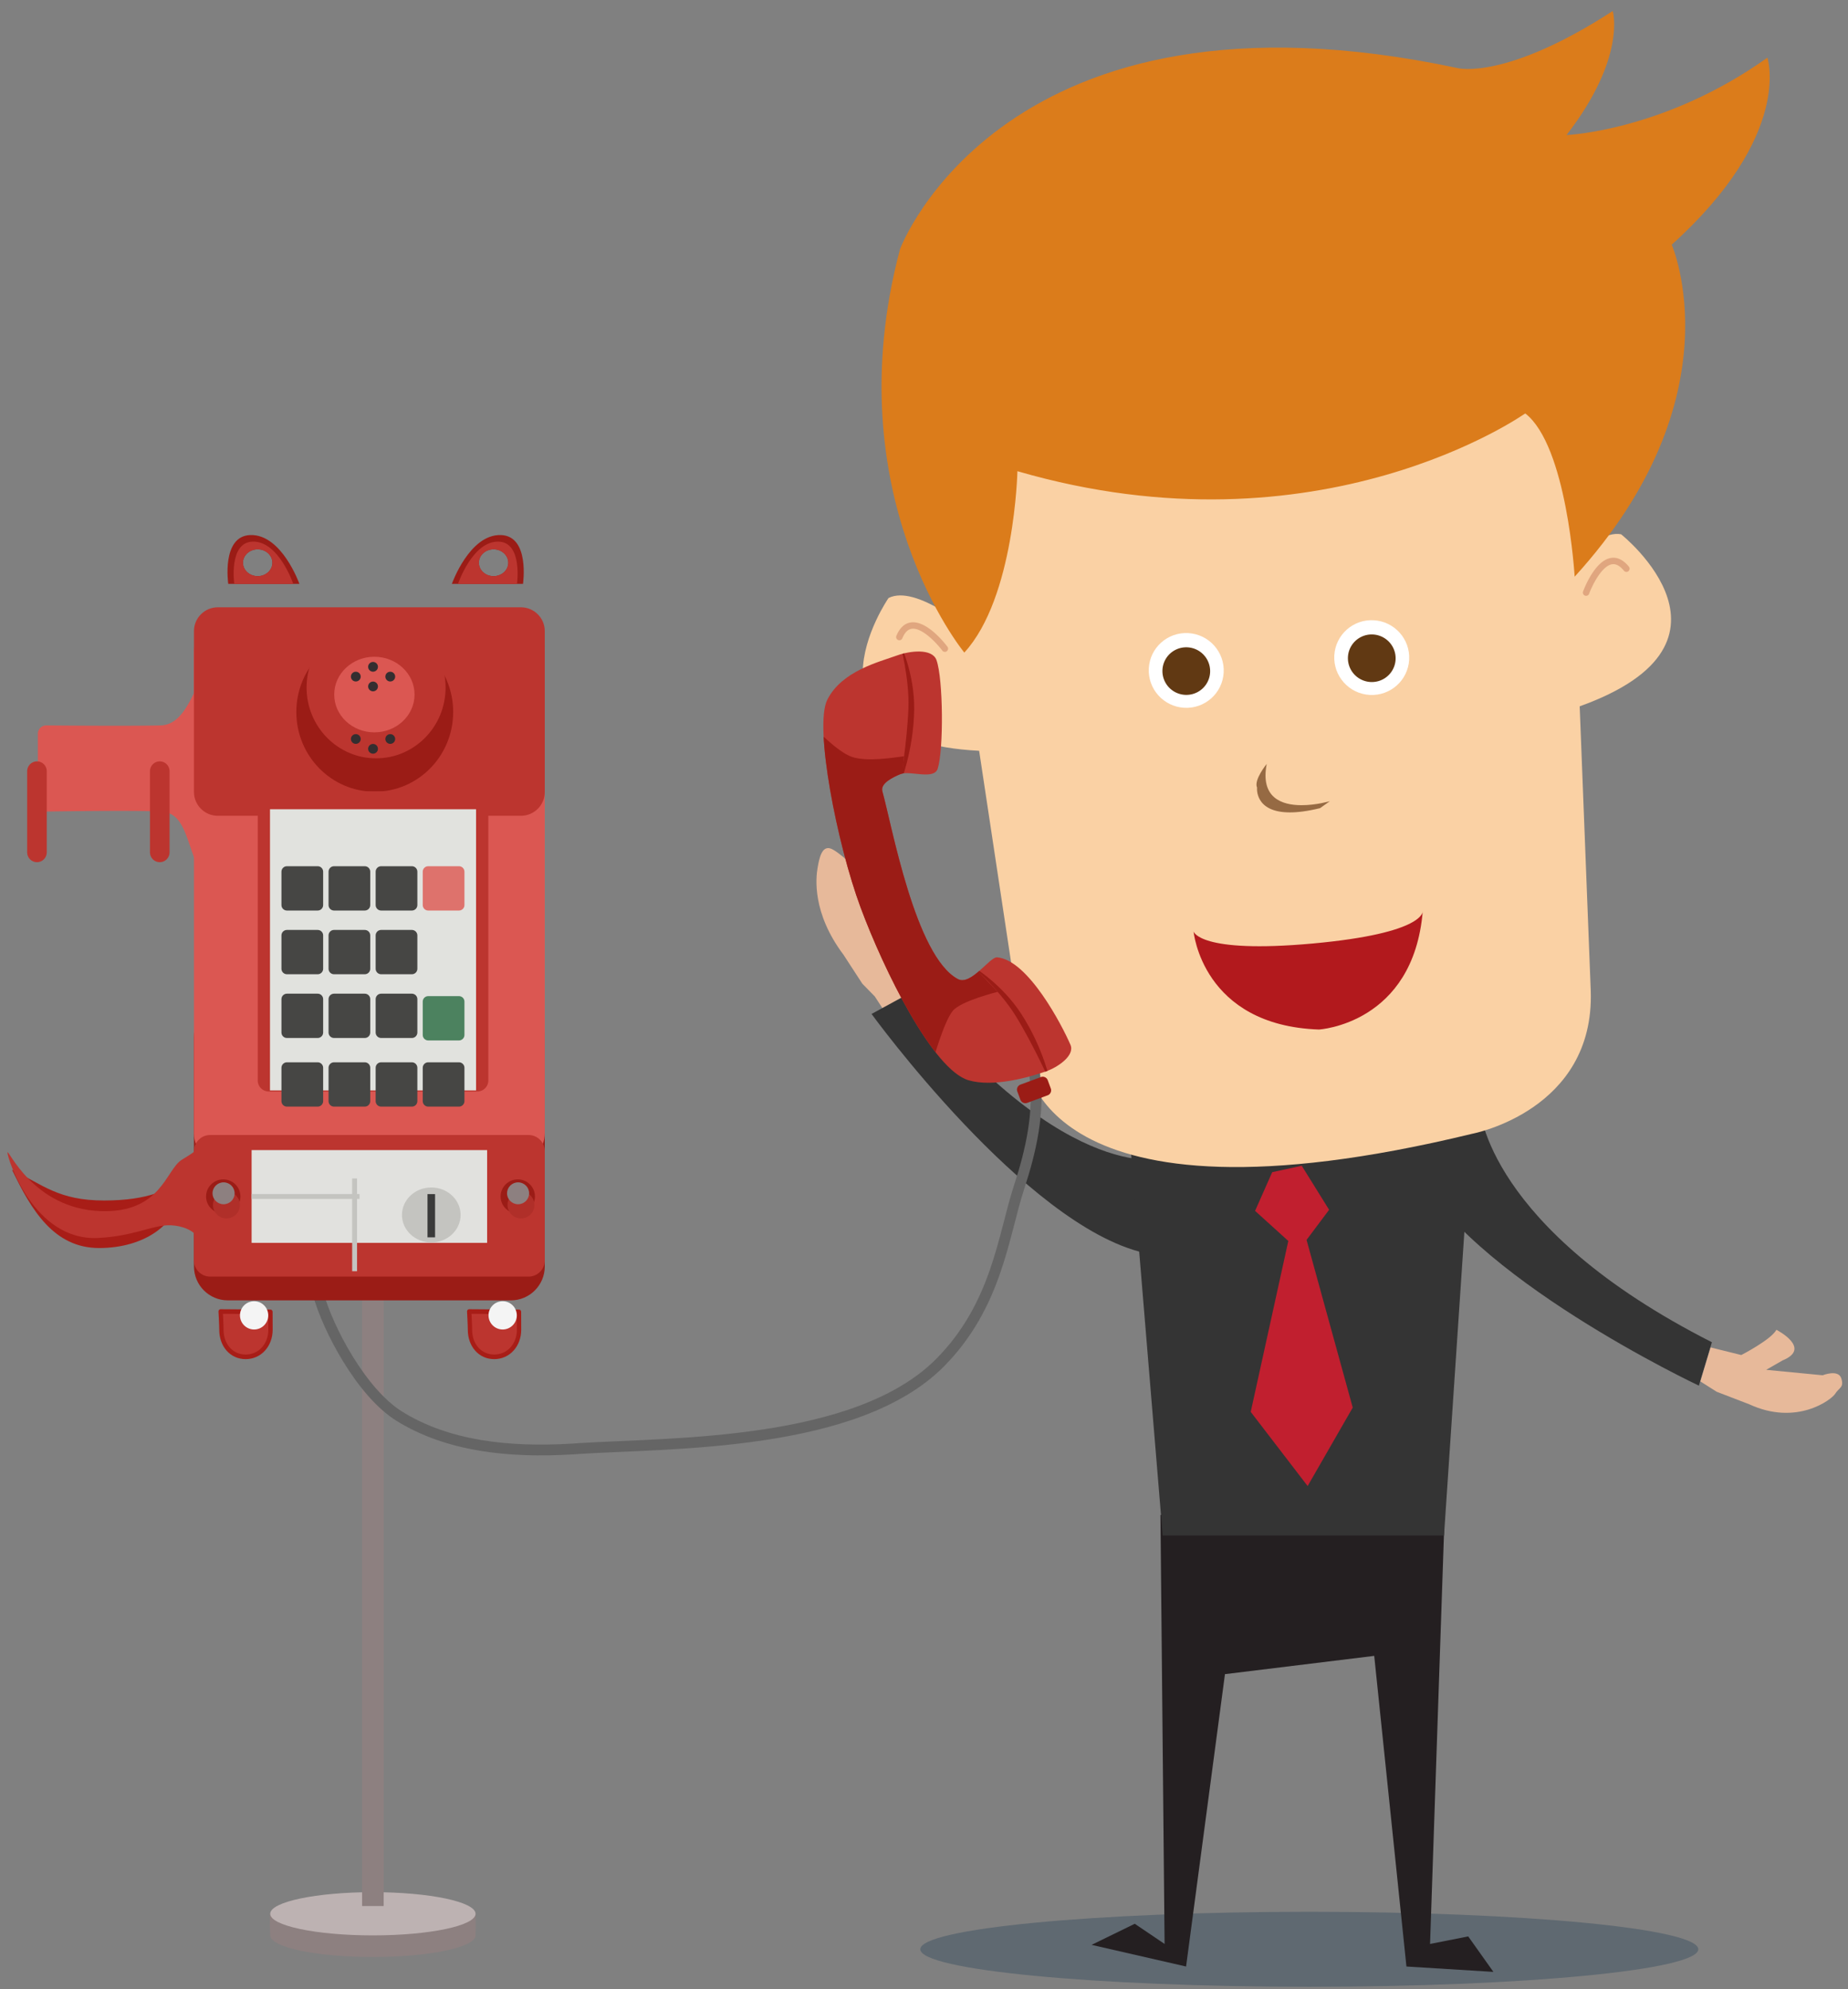
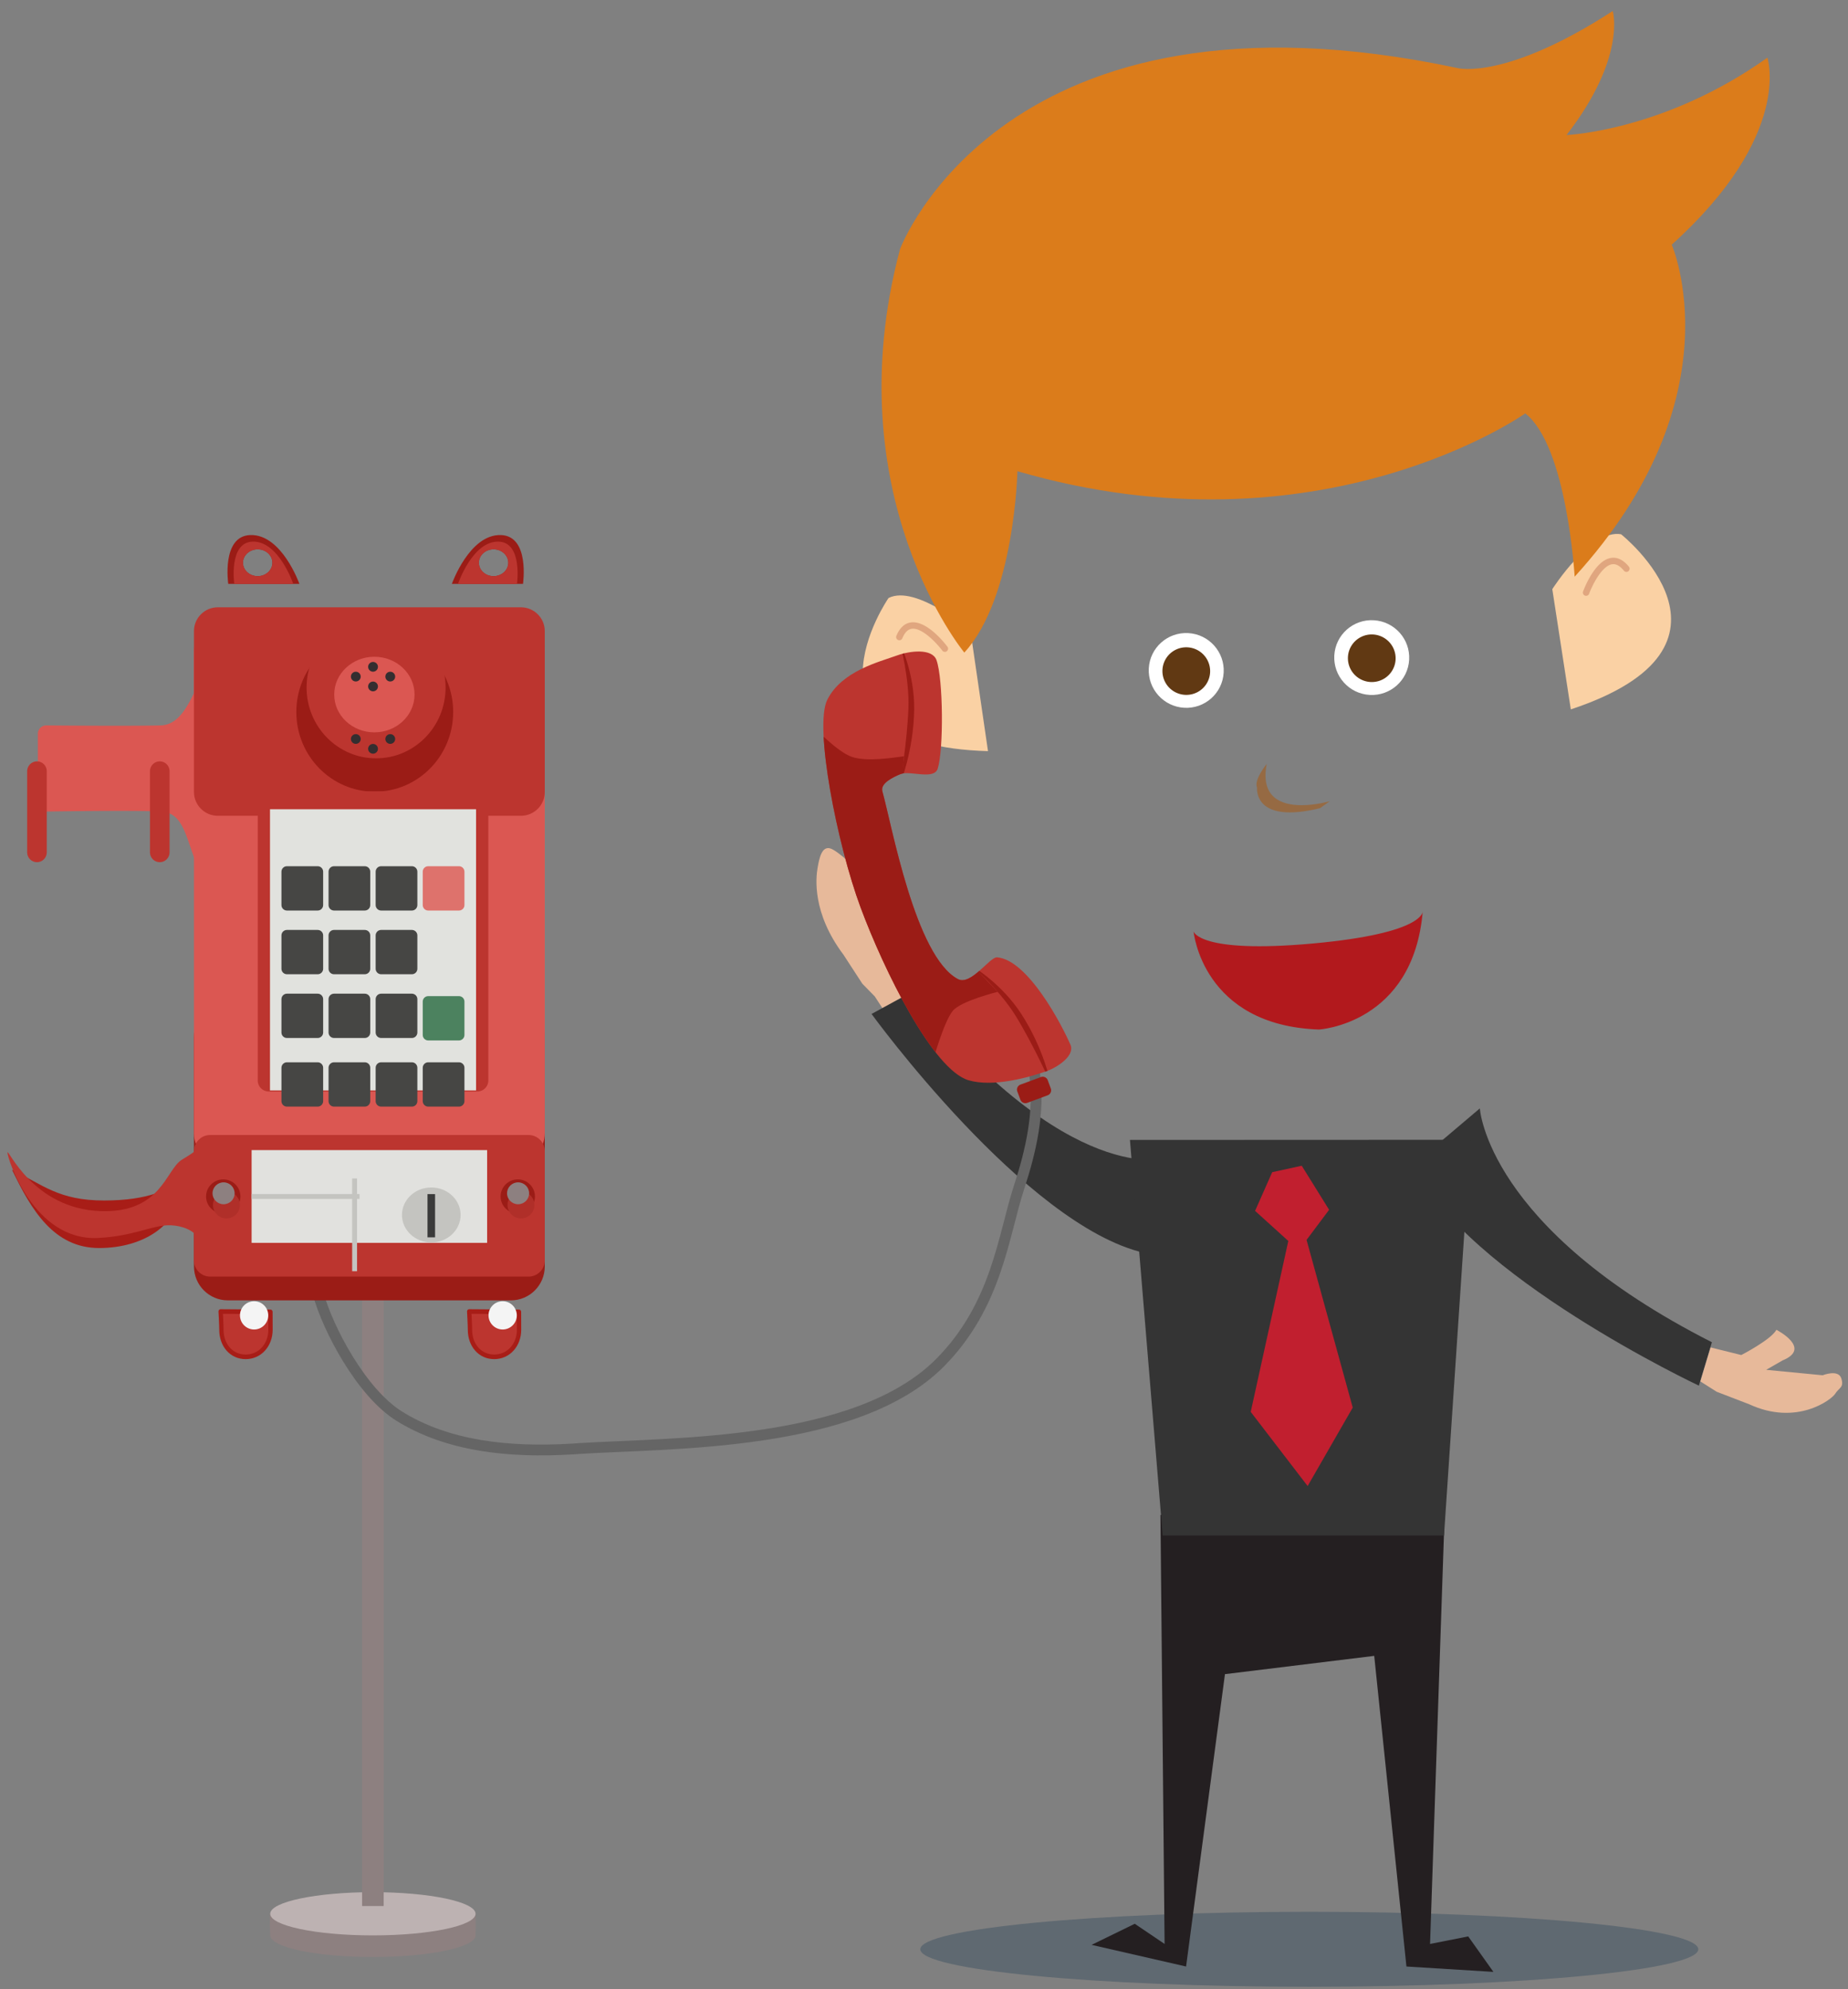
<svg xmlns="http://www.w3.org/2000/svg" xml:space="preserve" style="fill-rule:evenodd;clip-rule:evenodd;stroke-linecap:square;stroke-linejoin:round;stroke-miterlimit:1.5" viewBox="0 0 171 184">
  <rect x="0" y="0" width="171" height="184" fill="#808080" stroke="none" />
  <g transform="matrix(1 0 0 2.192 -1105 -2009)">
    <g id="fred-am-telefon">
      <g id="Fred---normal">
        <path d="M416.759 559.431c-86.058 0-155.823-4.484-155.823-10.014 0-5.531 69.765-10.014 155.823-10.014 86.059 0 155.823 4.483 155.823 10.014 0 5.53-69.764 10.014-155.823 10.014Z" style="fill:#2d465a;fill-opacity:.4;fill-rule:nonzero" transform="matrix(.231 0 0 .158 1129.882 911.97)" />
        <path d="M324.539 447.378c-1.353-2.146-5.632-9.89-2.366-22.631l1.603-8.604 1.662-4.14.962-5.161 8.283 3.326-.689 10.374s5.166 6.66 7.854 7.517c0 0-2.893 9.786-7.307 2.91l-3.067-3.597 2.594 14.724s-3.106 7.437-4.79 8.655c-1.683 1.217-3.386-1.227-4.739-3.373Z" style="fill:#e7b99a;fill-rule:nonzero" transform="matrix(.34 -.064 -.141 -.155 1133.39 1043.255)" />
        <path d="M382.771 344.266s-25.46 2.213-43.407 63.132l-11.344-1.227s15.295-63.934 40.326-81.697l14.425 19.792Z" style="fill:#343434;fill-rule:nonzero" transform="matrix(.34 -.064 -.141 -.155 1131.39 1043.255)" />
        <path d="M435.643 342.263s27.805 11.67 36.002 74.646l11.396.563s-6.497-64.771-28.441-86.231l-18.957 11.022Z" style="fill:#343434;fill-rule:nonzero" transform="matrix(-.123 .158 .347 .056 1176.753 875.293)" />
        <path d="M473.499 450.451c1.754-.373 10.966-6.408 9.733-19.503l-.237-8.749-.994-4.349-.1-.388-8.913-.434-.774 7.917s-6.144 5.77-8.933 6.196c0 0 1.327 10.118 6.762 4.018l3.592-3.074-3.449 13.836s-2.812 3.192-.834 4.68c1.977 1.488 2.393.223 4.147-.15Z" style="fill:#e7b99a;fill-rule:nonzero" transform="matrix(-.123 .158 .347 .056 1176.753 875.293)" />
        <path d="M1140.5 2161c4.12 0 8.18-.77 9.5 0 .03.58 0 1.76 0 2 0 1.1-4.26 2-9.5 2s-9.5-.9-9.5-2c0-.32-.07-1.4-.01-2 1.56-.66 5.79 0 9.51 0Z" style="fill:#8d8080" transform="matrix(1 0 0 .456 -.996 11.864)" />
        <ellipse cx="1140.5" cy="2163" rx="9.5" ry="2" style="fill:#bdb2b2" transform="matrix(1 0 0 .456 -.996 10.952)" />
        <path d="M1138 2128h2v38h-2z" style="fill:#8d8080" transform="matrix(1 0 0 .708 .504 -536.575)" />
        <path d="m373.056 429.303 1.045 107.763-7.506-5.068-10.854 5.299 23.761 5.438 9.776-73.442 37.532-4.591 8.1 78.033 21.87 1.35-6.334-8.91-9.596 1.891 3.78-111.238-71.574 3.475Z" style="fill:#241f21;fill-rule:nonzero" transform="matrix(.368 0 0 .168 1075.094 908.326)" />
        <path d="m365.388 335.097 8.229 99.364h70.743l6.669-99.398-85.641.034Z" style="fill:#343434;fill-rule:nonzero" transform="matrix(.368 0 0 .168 1075.094 908.326)" />
        <path d="m401.158 343.197-4.306 9.72 8.356 7.561-9.45 42.932 14.31 18.63 11.341-19.71-11.611-42.122 5.671-7.561-6.886-11.07-7.425 1.62Z" style="fill:#c11f2f;fill-rule:nonzero" transform="matrix(.368 0 0 .168 1075.094 908.326)" />
        <path d="M477.184 202.882s10.69-14.55 18.209-12.675c0 0 33.414 30.458-15.622 43.227l-2.587-30.552Zm-146.759.851s-12.885-12.65-20.005-9.593c0 0-28.103 35.418 22.346 40.164l-2.341-30.571Z" style="fill:#fad1a4;fill-rule:nonzero" transform="matrix(.367 -.011 .025 .167 1068.439 912.746)" />
        <path d="M485.553 205.119a.81.81 0 0 1-.683-1.138c.346-.775 3.497-7.582 7.565-7.983 1.61-.158 3.079.68 4.361 2.491a.812.812 0 0 1-.193 1.13.812.812 0 0 1-1.13-.194c-.933-1.319-1.877-1.91-2.878-1.814-2.66.261-5.411 5.163-6.245 7.031a.811.811 0 0 1-.797.477Zm-161.914 3.497a.81.81 0 0 1-.624-.368c-1.113-1.716-4.57-6.136-7.254-5.984-1.006.057-1.845.789-2.564 2.235a.81.81 0 1 1-1.451-.721c.987-1.986 2.308-3.041 3.925-3.133 4.09-.23 8.242 6.01 8.703 6.723a.81.81 0 0 1-.735 1.248Z" style="fill:#e0a67f;fill-rule:nonzero" transform="matrix(.367 -.011 .025 .167 1068.439 912.746)" />
-         <path d="m324.452 159.411 12.542 153.535s.105 44.94 110.808 25.614c0 0 31.12-3.779 32.152-34.022l4.283-146.404-159.785 1.277Z" style="fill:#fad1a4;fill-rule:nonzero" transform="matrix(.367 -.011 .025 .167 1068.439 912.746)" />
        <path d="M436.395 217.548c.005 3.286-2.553 5.954-5.715 5.96-3.16.005-5.728-2.655-5.734-5.941-.005-3.285 2.553-5.954 5.714-5.96 3.162-.004 5.73 2.655 5.735 5.941Zm-46.798.195c.005 3.285-2.553 5.954-5.714 5.959-3.162.005-5.729-2.654-5.735-5.94-.005-3.287 2.554-5.954 5.715-5.96 3.161-.005 5.729 2.655 5.734 5.941Z" style="fill:#613913;fill-rule:nonzero" transform="matrix(.367 -.011 .025 .167 1068.439 912.746)" />
        <path d="M402.508 242.126s-3.575 3.811-2.831 5.805c0 0-1.134 6.15 7.75 6.771 2.012.14 4.538-.003 7.706-.564l2.583-1.59s-3.526.796-7.24.536c-4.931-.345-10.195-2.552-7.968-10.958Z" style="fill:#966a43" transform="matrix(.367 -.011 .025 .167 1068.439 912.746)" />
        <path d="M328.512 209.118s-29.9-41.77-9.216-102.578c0 0 30.676-68.228 143.207-36.27 0 0 11.827 3.805 39.76-11.836 0 0 2.735 11.831-13.724 30.439 0 0 24.586.636 51.744-16.141 0 0 5.207 19.852-27.22 45.463 0 0 14.146 39.378-30.053 81.919 0 0 .337-33.046-9.604-41.894 0 0-54.026 33.272-128.458 6.143 0 0-2.85 31.79-16.436 44.755Z" style="fill:#db7c1b;fill-rule:nonzero" transform="matrix(.367 -.011 .025 .167 1068.439 912.746)" />
        <path d="M393.268 218.427c-.635 5.169-5.34 8.845-10.509 8.21-5.169-.635-8.844-5.34-8.21-10.509.635-5.169 5.34-8.844 10.509-8.21 5.169.635 8.844 5.34 8.21 10.509Z" style="fill:#fff;fill-rule:nonzero" transform="matrix(.367 -.011 .025 .167 1068.439 912.746)" />
        <path d="M389.865 218.175a6 6 0 1 1-11.912-1.462 6 6 0 0 1 11.912 1.462Z" style="fill:#613913;fill-rule:nonzero" transform="matrix(.367 -.011 .025 .167 1068.439 912.746)" />
        <path d="M440.047 218.26c-.634 5.169-5.339 8.845-10.508 8.211-5.169-.635-8.845-5.34-8.21-10.509.635-5.169 5.339-8.845 10.508-8.21 5.169.635 8.845 5.34 8.21 10.508Z" style="fill:#fff;fill-rule:nonzero" transform="matrix(.367 -.011 .025 .167 1068.439 912.746)" />
        <path d="M436.644 218.009a6 6 0 1 1-11.912-1.461 6 6 0 0 1 11.912 1.461Z" style="fill:#613913;fill-rule:nonzero" transform="matrix(.367 -.011 .025 .167 1068.439 912.746)" />
        <path d="M381.277 283.065s.535 23.779 29.776 26.746c0 0 23.823.206 28.104-28.111 0 0 .479 5.651-28.226 6.368-28.704.717-29.654-5.003-29.654-5.003Z" style="fill:#b2191d;fill-rule:nonzero" transform="matrix(.367 -.011 .025 .167 1068.439 912.746)" />
      </g>
      <path d="M1200.74 2109.34c.48 3.48-.35 7.1-1.44 10.43-1.46 4.45-2.03 10.9-7.3 16.23-7.71 7.79-24.86 7.42-33.41 7.96-.2.02-.4.03-.59.04-6 .37-11.58-.28-16-3-3.59-2.2-6.69-8.21-7.54-11.31" style="fill:none;stroke:#656565;stroke-width:1px" transform="scale(1 .456)" />
      <path d="M1136 2128.49a.49.49 0 0 0-.49-.49h-2.02a.49.49 0 0 0-.49.49v.82c0 .27.22.49.49.49h2.02c.27 0 .49-.22.49-.49v-.82Z" style="fill:#706261" transform="matrix(1 0 0 .456 0 -.131)" />
      <path d="M1136 2128.49a.49.49 0 0 0-.49-.49h-2.02a.49.49 0 0 0-.49.49v.82c0 .27.22.49.49.49h2.02c.27 0 .49-.22.49-.49v-.82Z" style="fill:#9b1c16" transform="matrix(.938 -.158 .347 .428 -602.205 230.595)" />
      <path d="M-682 1958.48c0-5.23-6.193-9.48-13.821-9.48h-115.358c-7.628 0-13.821 4.25-13.821 9.48v64.04c0 5.23 6.193 9.48 13.821 9.48h115.358c7.628 0 13.821-4.25 13.821-9.48v-64.04Z" style="fill:#9b1c16" transform="matrix(.227 0 0 .151 1310.223 664.561)" />
      <path d="M2367.27 2181.46c0-2.19-.03-7.63-.03-7.63l-22.59-.16s.35 5.72.35 7.83c0 6.35 4.38 11.5 11 11.5s11.27-5.19 11.27-11.54Z" style="fill:#bc352f;stroke:#a81d17;stroke-width:1.96px" transform="matrix(.204 0 0 .099 670.107 756.669)" />
      <ellipse cx="1151.15" cy="2135" rx=".849" ry="1" style="fill:#f4f4f4" transform="matrix(1.541 0 0 .597 -622.409 -302.57)" />
      <path d="M2367.27 2181.46c0-2.19-.03-7.63-.03-7.63l-22.59-.16s.35 5.72.35 7.83c0 6.35 4.38 11.5 11 11.5s11.27-5.19 11.27-11.54Z" style="fill:#bc352f;stroke:#a81d17;stroke-width:1.96px" transform="matrix(.204 0 0 .099 647.107 756.669)" />
      <ellipse cx="1151.15" cy="2135" rx=".849" ry="1" style="fill:#f4f4f4" transform="matrix(1.541 0 0 .597 -645.409 -302.57)" />
      <path d="M-572 2007c6.598-.16 10.321-6.24 14-14 2.333 9.17 2.333 60.83 0 69-3.86-10.2-5.129-19.23-13.747-19.71-10.602-.59-46.84 0-46.84 0a3.416 3.416 0 0 1-3.413-3.42v-28.46c0-1.88 1.529-3.41 3.413-3.41 0 0 32.489.33 46.587 0Z" style="fill:#db5752" transform="matrix(.227 0 0 .103 1249.699 740.407)" />
      <path d="M-682 1953.86c0-2.68-5.826-4.86-13.002-4.86h-116.996c-7.176 0-13.002 2.18-13.002 4.86v73.28c0 2.68 5.826 4.86 13.002 4.86h116.996c7.176 0 13.002-2.18 13.002-4.86v-73.28Z" style="fill:#db5752" transform="matrix(.227 0 0 .277 1310.223 402.816)" />
      <path d="M-682 1958.48c0-5.23-4.35-9.48-9.709-9.48h-123.582c-5.359 0-9.709 4.25-9.709 9.48v64.04c0 5.23 4.35 9.48 9.709 9.48h123.582c5.359 0 9.709-4.25 9.709-9.48v-64.04Z" style="fill:#bc352f" transform="matrix(.227 0 0 .106 1310.223 735.55)" />
      <path d="M-682 1958.48c0-5.23-2.969-9.48-6.625-9.48h-129.75c-3.656 0-6.625 4.25-6.625 9.48v64.04c0 5.23 2.969 9.48 6.625 9.48h129.75c3.656 0 6.625-4.25 6.625-9.48v-64.04Z" style="fill:#bc352f" transform="matrix(.227 0 0 .072 1310.223 824.086)" />
      <path d="M-628 1947s7.184-20.41 20-20c11.87.38 9 20 9 20h-29Zm17-14.16c-3.311 0-6 2.47-6 5.5 0 3.04 2.689 5.5 6 5.5s6-2.46 6-5.5c0-3.03-2.689-5.5-6-5.5Z" style="fill:#9b1c16" transform="matrix(.227 0 0 .103 1289.368 740.614)" />
      <path d="M-625.5 1947s5.958-17.66 16.588-17.31c9.844.33 7.464 17.31 7.464 17.31H-625.5Zm14.5-14.16c-3.311 0-6 2.47-6 5.5 0 3.04 2.689 5.5 6 5.5s6-2.46 6-5.5c0-3.03-2.689-5.5-6-5.5Z" style="fill:#bc352f" transform="matrix(.227 0 0 .103 1289.368 740.614)" />
      <path d="M-628 1947s7.184-20.41 20-20c11.87.38 9 20 9 20h-29Zm17-14.16c-3.311 0-6 2.47-6 5.5 0 3.04 2.689 5.5 6 5.5s6-2.46 6-5.5c0-3.03-2.689-5.5-6-5.5Z" style="fill:#9b1c16" transform="matrix(-.227 0 0 .103 990.148 740.614)" />
      <path d="M-625.5 1947s5.958-17.66 16.588-17.31c9.844.33 7.464 17.31 7.464 17.31H-625.5Zm14.5-14.16c-3.311 0-6 2.47-6 5.5 0 3.04 2.689 5.5 6 5.5s6-2.46 6-5.5c0-3.03-2.689-5.5-6-5.5Z" style="fill:#bc352f" transform="matrix(-.227 0 0 .103 990.148 740.614)" />
      <ellipse cx="-752.5" cy="1994" rx="29.5" ry="29" style="fill:#9b1c16" transform="matrix(.246 0 0 .116 1324.792 715.258)" />
      <ellipse cx="-752.5" cy="1994" rx="29.5" ry="29" style="fill:#bc352f" transform="matrix(.218 0 0 .103 1303.845 740.149)" />
      <ellipse cx="-752.5" cy="1994" rx="29.5" ry="29" style="fill:#db5752" transform="matrix(.126 0 0 .055 1234.457 836.156)" />
      <circle cx="-754" cy="1983" r="2" style="fill:#342e30" transform="matrix(.227 0 0 .103 1310.676 740.407)" />
      <circle cx="-754" cy="1983" r="2" style="fill:#342e30" transform="matrix(.227 0 0 .103 1310.676 741.235)" />
      <circle cx="-754" cy="1983" r="2" style="fill:#342e30" transform="matrix(.227 0 0 .103 1312.27 740.82)" />
      <circle cx="-754" cy="1983" r="2" style="fill:#342e30" transform="matrix(.227 0 0 .103 1309.082 740.82)" />
      <circle cx="-754" cy="1983" r="2" style="fill:#342e30" transform="matrix(.227 0 0 -.103 1310.676 1152.365)" />
      <circle cx="-754" cy="1983" r="2" style="fill:#342e30" transform="matrix(.227 0 0 -.103 1312.27 1151.951)" />
      <circle cx="-754" cy="1983" r="2" style="fill:#342e30" transform="matrix(.227 0 0 -.103 1309.082 1151.951)" />
      <path d="M-707 2032h-94v118.46c0 2.51 2.033 4.54 4.537 4.54h84.926a4.538 4.538 0 0 0 4.537-4.54V2032Z" style="fill:#bc352f" transform="matrix(.227 0 0 .103 1310.676 740.614)" />
      <path d="M-796 2037h84v113h-84z" style="fill:#e1e2de" transform="matrix(.227 0 0 .105 1310.676 736.782)" />
      <path d="M-773 2049.1c0-1.16-.998-2.1-2.227-2.1h-12.546c-1.229 0-2.227.94-2.227 2.1v12.8c0 1.16.998 2.1 2.227 2.1h12.546c1.229 0 2.227-.94 2.227-2.1v-12.8Z" style="fill:#464644" transform="matrix(.227 0 0 .11 1310.373 727.901)" />
      <path d="M-773 2049.1c0-1.16-.998-2.1-2.227-2.1h-12.546c-1.229 0-2.227.94-2.227 2.1v12.8c0 1.16.998 2.1 2.227 2.1h12.546c1.229 0 2.227-.94 2.227-2.1v-12.8Z" style="fill:#464644" transform="matrix(.227 0 0 .11 1314.731 727.901)" />
      <path d="M-773 2049.1c0-1.16-.998-2.1-2.227-2.1h-12.546c-1.229 0-2.227.94-2.227 2.1v12.8c0 1.16.998 2.1 2.227 2.1h12.546c1.229 0 2.227-.94 2.227-2.1v-12.8Z" style="fill:#464644" transform="matrix(.227 0 0 .11 1319.09 727.901)" />
      <path d="M-773 2049.1c0-1.16-.998-2.1-2.227-2.1h-12.546c-1.229 0-2.227.94-2.227 2.1v12.8c0 1.16.998 2.1 2.227 2.1h12.546c1.229 0 2.227-.94 2.227-2.1v-12.8Z" style="fill:#464644" transform="matrix(.227 0 0 .11 1310.373 730.59)" />
      <path d="M-773 2049.1c0-1.16-.998-2.1-2.227-2.1h-12.546c-1.229 0-2.227.94-2.227 2.1v12.8c0 1.16.998 2.1 2.227 2.1h12.546c1.229 0 2.227-.94 2.227-2.1v-12.8Z" style="fill:#464644" transform="matrix(.227 0 0 .11 1314.731 730.59)" />
      <path d="M-773 2049.1c0-1.16-.998-2.1-2.227-2.1h-12.546c-1.229 0-2.227.94-2.227 2.1v12.8c0 1.16.998 2.1 2.227 2.1h12.546c1.229 0 2.227-.94 2.227-2.1v-12.8Z" style="fill:#464644" transform="matrix(.227 0 0 .11 1319.09 730.59)" />
      <path d="M-773 2049.1c0-1.16-.998-2.1-2.227-2.1h-12.546c-1.229 0-2.227.94-2.227 2.1v12.8c0 1.16.998 2.1 2.227 2.1h12.546c1.229 0 2.227-.94 2.227-2.1v-12.8Z" style="fill:#464644" transform="matrix(.227 0 0 .11 1310.373 733.28)" />
      <path d="M-773 2049.1c0-1.16-.998-2.1-2.227-2.1h-12.546c-1.229 0-2.227.94-2.227 2.1v12.8c0 1.16.998 2.1 2.227 2.1h12.546c1.229 0 2.227-.94 2.227-2.1v-12.8Z" style="fill:#464644" transform="matrix(.227 0 0 .11 1314.731 733.28)" />
      <path d="M-773 2049.1c0-1.16-.998-2.1-2.227-2.1h-12.546c-1.229 0-2.227.94-2.227 2.1v12.8c0 1.16.998 2.1 2.227 2.1h12.546c1.229 0 2.227-.94 2.227-2.1v-12.8Z" style="fill:#464644" transform="matrix(.227 0 0 .11 1319.09 733.28)" />
      <path d="M-773 2049.1c0-1.16-.998-2.1-2.227-2.1h-12.546c-1.229 0-2.227.94-2.227 2.1v12.8c0 1.16.998 2.1 2.227 2.1h12.546c1.229 0 2.227-.94 2.227-2.1v-12.8Z" style="fill:#464644" transform="matrix(.227 0 0 .11 1310.373 736.176)" />
      <path d="M-773 2049.1c0-1.16-.998-2.1-2.227-2.1h-12.546c-1.229 0-2.227.94-2.227 2.1v12.8c0 1.16.998 2.1 2.227 2.1h12.546c1.229 0 2.227-.94 2.227-2.1v-12.8Z" style="fill:#464644" transform="matrix(.227 0 0 .11 1314.731 736.176)" />
      <path d="M-773 2049.1c0-1.16-.998-2.1-2.227-2.1h-12.546c-1.229 0-2.227.94-2.227 2.1v12.8c0 1.16.998 2.1 2.227 2.1h12.546c1.229 0 2.227-.94 2.227-2.1v-12.8Z" style="fill:#464644" transform="matrix(.227 0 0 .11 1319.09 736.176)" />
      <path d="M-773 2049.1c0-1.16-.998-2.1-2.227-2.1h-12.546c-1.229 0-2.227.94-2.227 2.1v12.8c0 1.16.998 2.1 2.227 2.1h12.546c1.229 0 2.227-.94 2.227-2.1v-12.8Z" style="fill:#464644" transform="matrix(.227 0 0 .11 1323.447 736.176)" />
      <path d="M-773 2049.1c0-1.16-.998-2.1-2.227-2.1h-12.546c-1.229 0-2.227.94-2.227 2.1v12.8c0 1.16.998 2.1 2.227 2.1h12.546c1.229 0 2.227-.94 2.227-2.1v-12.8Z" style="fill:#4c825f" transform="matrix(.227 0 0 .11 1323.447 733.383)" />
      <path d="M-773 2049.1c0-1.16-.998-2.1-2.227-2.1h-12.546c-1.229 0-2.227.94-2.227 2.1v12.8c0 1.16.998 2.1 2.227 2.1h12.546c1.229 0 2.227-.94 2.227-2.1v-12.8Z" style="fill:#de726c" transform="matrix(.227 0 0 .11 1323.447 727.901)" />
      <path d="M-802 2179h96v38h-96z" style="fill:#e1e1de" transform="matrix(.227 0 0 .103 1310.336 740.614)" />
      <path d="M-802 2196h44v2h-44z" style="fill:#c4c4c0" transform="matrix(.227 0 0 .103 1310.336 740.717)" />
      <path d="M-802 2196h44v2h-44z" style="fill:#c4c4c0" transform="matrix(0 .089 -.227 0 1636.532 1037.625)" />
      <ellipse cx="-556.5" cy="2202.5" rx="15.5" ry="14.5" style="fill:#c4c4c0" transform="matrix(.175 0 0 .08 1242.295 791.588)" />
      <path d="M-559 2187h4v22.817h-4z" style="fill:#3a3a3a" transform="matrix(.175 0 0 .08 1242.383 791.948)" />
      <circle cx="-695" cy="2198" r="7" style="fill:#9b1c16" transform="matrix(.227 0 0 .103 1310.676 740.614)" />
      <circle cx="-695" cy="2198" r="7" style="fill:#b02f29" transform="matrix(.178 0 0 .081 1276.917 789.33)" />
      <circle cx="-695" cy="2198" r="7" style="fill:#8d8080" transform="matrix(.146 0 0 .066 1254.41 821.806)" />
      <circle cx="-695" cy="2198" r="7" style="fill:#9b1c16" transform="matrix(.227 0 0 .103 1283.423 740.614)" />
      <circle cx="-695" cy="2198" r="7" style="fill:#b02f29" transform="matrix(.178 0 0 .081 1249.664 789.33)" />
      <circle cx="-695" cy="2198" r="7" style="fill:#8d8080" transform="matrix(.146 0 0 .066 1227.158 821.806)" />
      <path d="M-886 2009.12c0-1.72-1.792-3.12-4-3.12s-4 1.4-4 3.12v25.76c0 1.72 1.792 3.12 4 3.12s4-1.4 4-3.12v-25.76Z" style="fill:#bc352f" transform="matrix(.227 0 0 .133 1310.45 681.847)" />
      <path d="M-886 2009.12c0-1.72-1.792-3.12-4-3.12s-4 1.4-4 3.12v25.76c0 1.72 1.792 3.12 4 3.12s4-1.4 4-3.12v-25.76Z" style="fill:#bc352f" transform="matrix(.227 0 0 .133 1321.814 681.847)" />
      <path d="M-450.024 2196.8c17.697 0 25.48-4.38 30.857-8.2 0 17.12-15.07 26.44-32.768 26.44-17.697 0-26.507-14.62-33.995-30.03 12.01 5.76 18.209 11.79 35.906 11.79Z" style="fill:#a81d17" transform="matrix(.237 0 0 .11 1221.282 725.53)" />
      <path d="M-824 2179c-2.521 1.96-4.569 3.08-6 4-6.5 4.17-8.346 21.82-33 21-27.668-.92-37.833-26-38-24-.167 2 10.552 36.36 37 35 13.853-.71 21.333-4.85 28-5.18 4.231-.21 9.463 1.13 12 4.18 3.523 4.24.833-29 0-35Z" style="fill:#bc352f" transform="matrix(.227 0 0 .103 1310.219 740.614)" />
      <g transform="matrix(.242 -.024 .05 .107 1488.12 648.398)">
        <path d="M-1717 2381c-.64-4.91-9.09-5.68-14-5-7.17 1-21.46 1.31-29 11-6.94 8.91-7.67 55.17-4 81s13.83 67.17 26 74c8.47 4.76 22.33 3.83 29 3 4.5-.56 11.85-3.55 11-8-1.5-7.83-8.84-35.51-20-39-2.64-.82-11.78 8.66-16 5-13.83-12-12.17-63.33-13-77-.19-3.14 4.91-4.44 8-5 3.67-.67 11.74 5.1 14 1 3.67-6.67 9-33.33 8-41Z" style="fill:#bc352f" />
        <clipPath id="_clip1">
          <path d="M-1717 2381c-.64-4.91-9.09-5.68-14-5-7.17 1-21.46 1.31-29 11-6.94 8.91-7.67 55.17-4 81s13.83 67.17 26 74c8.47 4.76 22.33 3.83 29 3 4.5-.56 11.85-3.55 11-8-1.5-7.83-8.84-35.51-20-39-2.64-.82-11.78 8.66-16 5-13.83-12-12.17-63.33-13-77-.19-3.14 4.91-4.44 8-5 3.67-.67 11.74 5.1 14 1 3.67-6.67 9-33.33 8-41Z" />
        </clipPath>
        <g clip-path="url(#_clip1)">
          <path d="M-1729 2373s.73 13.82-2 25c-3.12 12.77-9 28-9 28s7.57-11.43 11-27c3-13.61 0-26 0-26Z" style="fill:#9b1c16" transform="translate(0 -1.2)" />
          <path d="M-1729 2373s.73 13.82-2 25c-3.12 12.77-9 28-9 28s7.57-11.43 11-27c3-13.61 0-26 0-26Z" style="fill:#9b1c16" transform="rotate(-32.783 -1513.477 2433.93)" />
          <path d="M-1735 2413c-3.83-.33-13.83-.83-19-4s-12-15-12-15l-8 82 26 54s6.83-13.5 11-17c3.72-3.12 17.91-3.51 17.91-3.51l-6.91-11.66s-10-60.16-11-74.83c-.23-3.39.99-6.53 2-10Z" style="fill:#9b1c16" transform="translate(-1.404 1.57)" />
        </g>
      </g>
    </g>
  </g>
</svg>